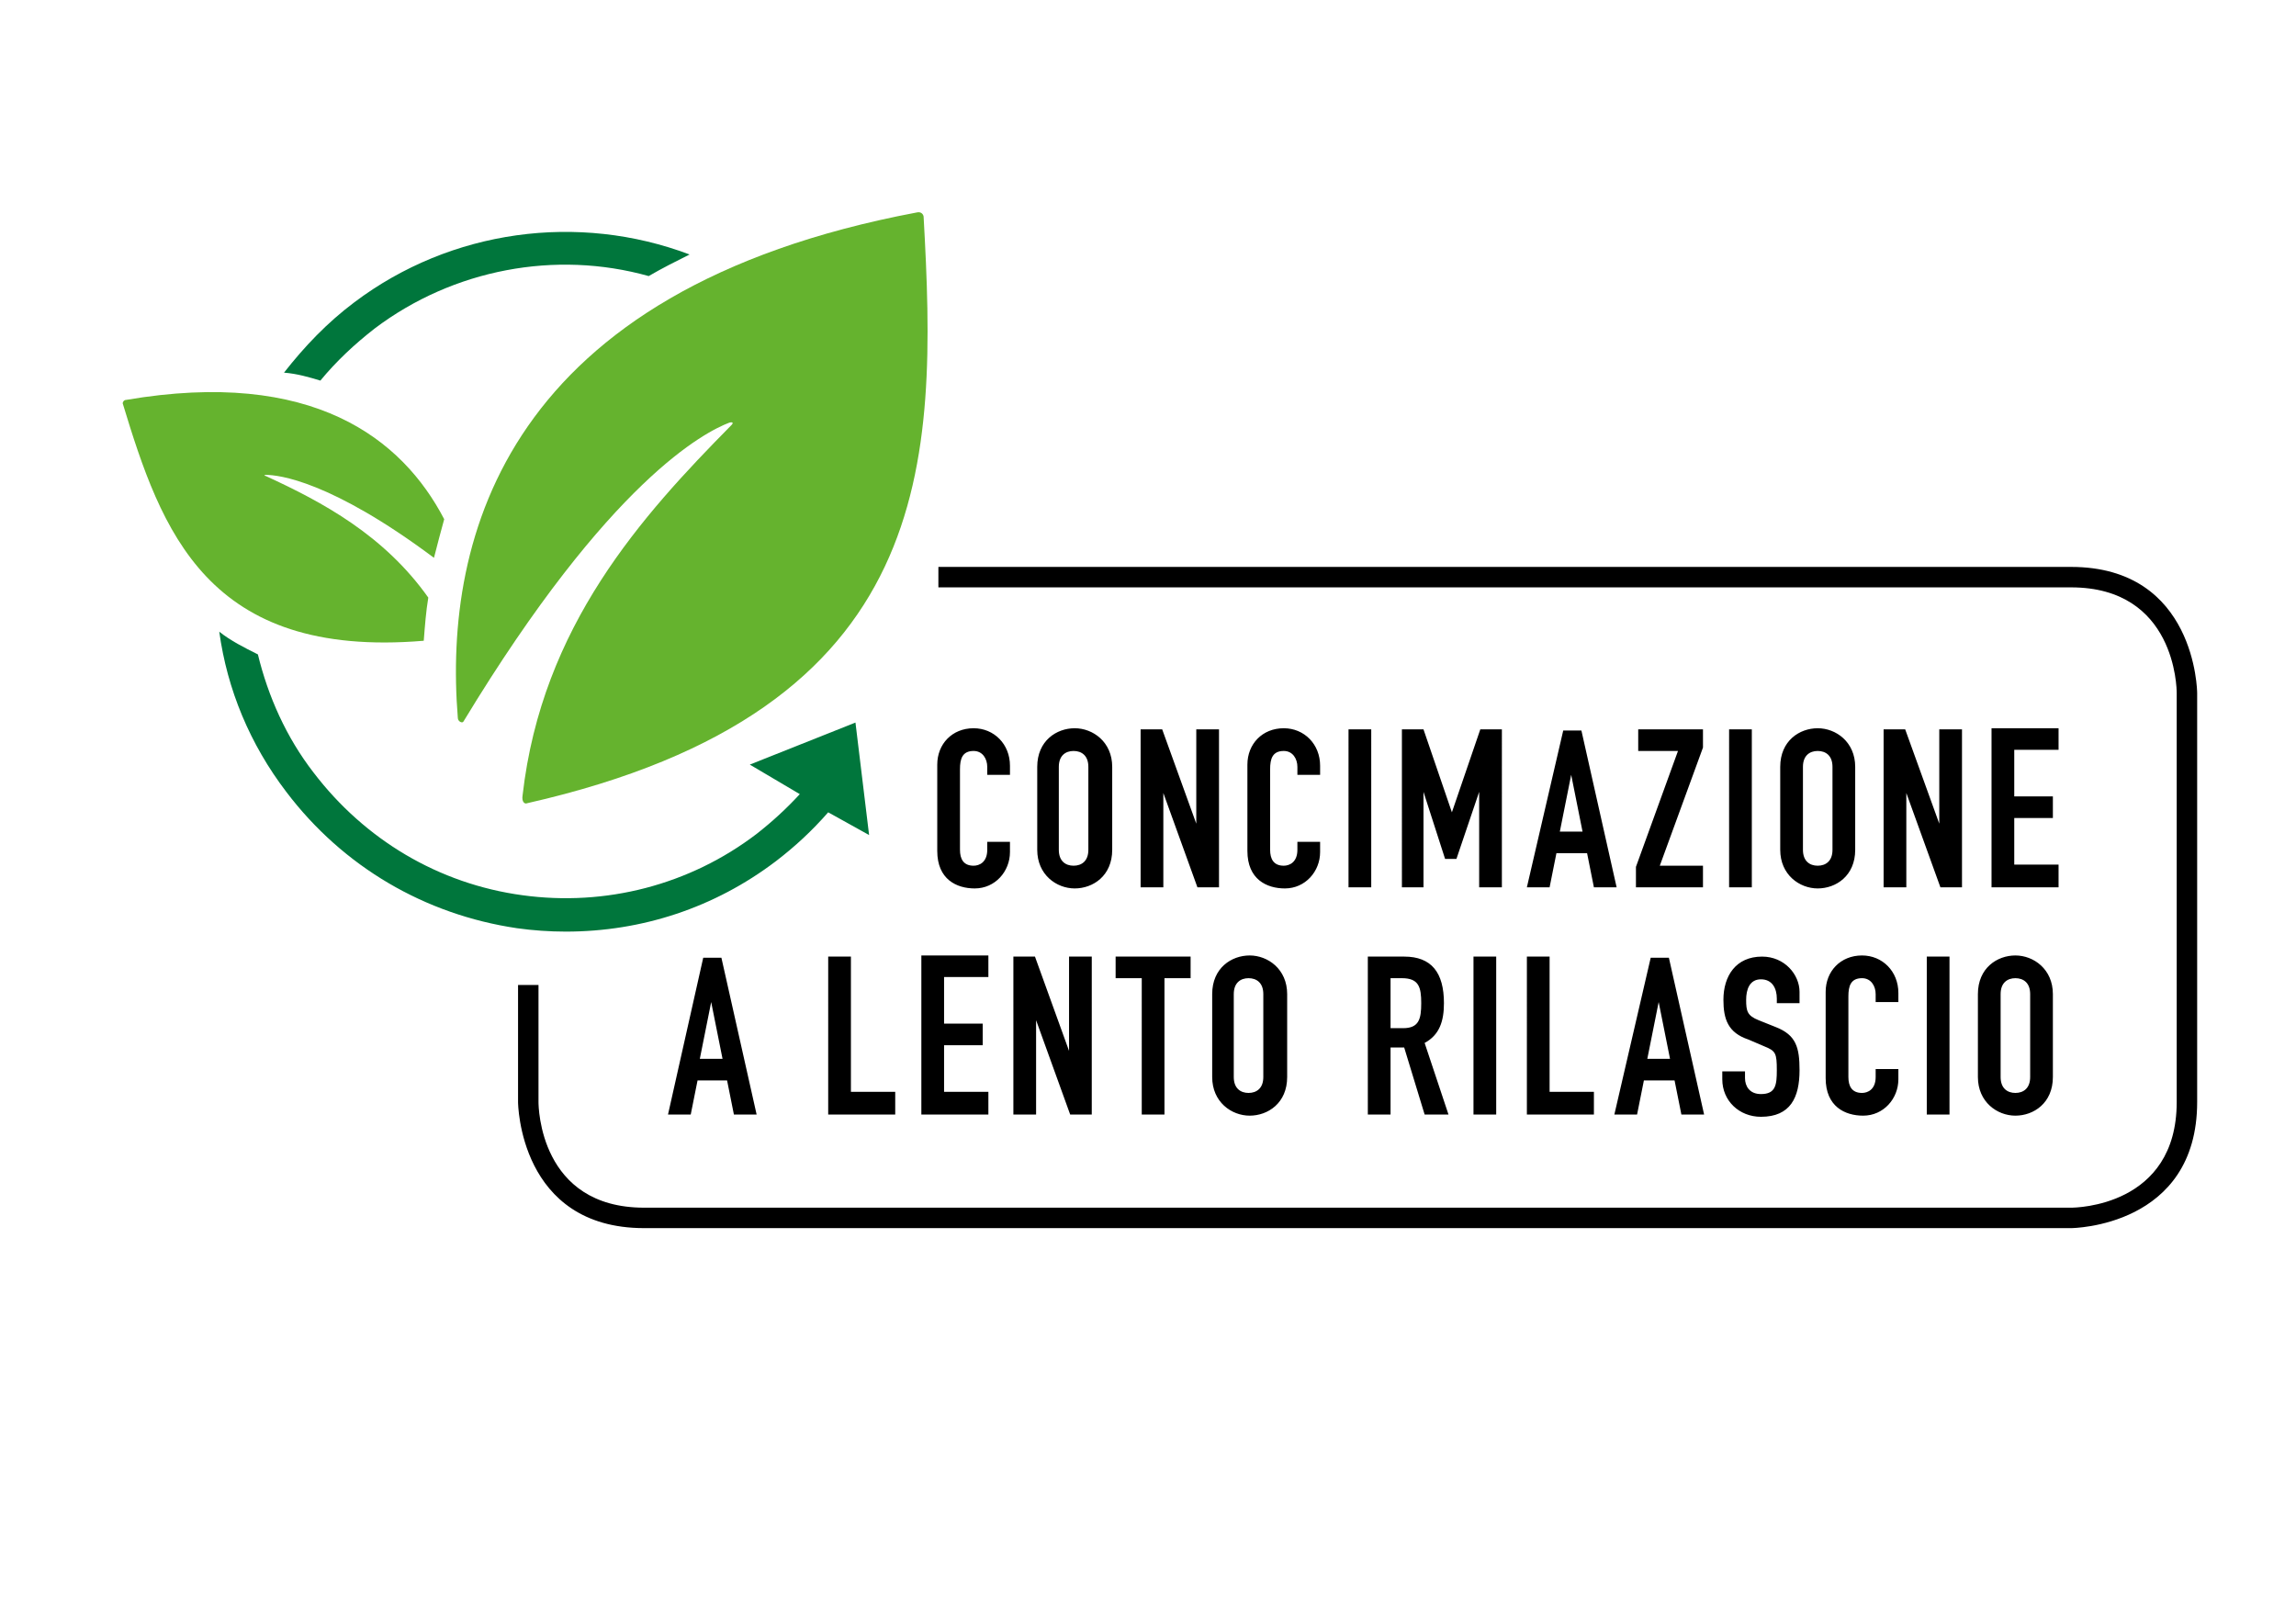
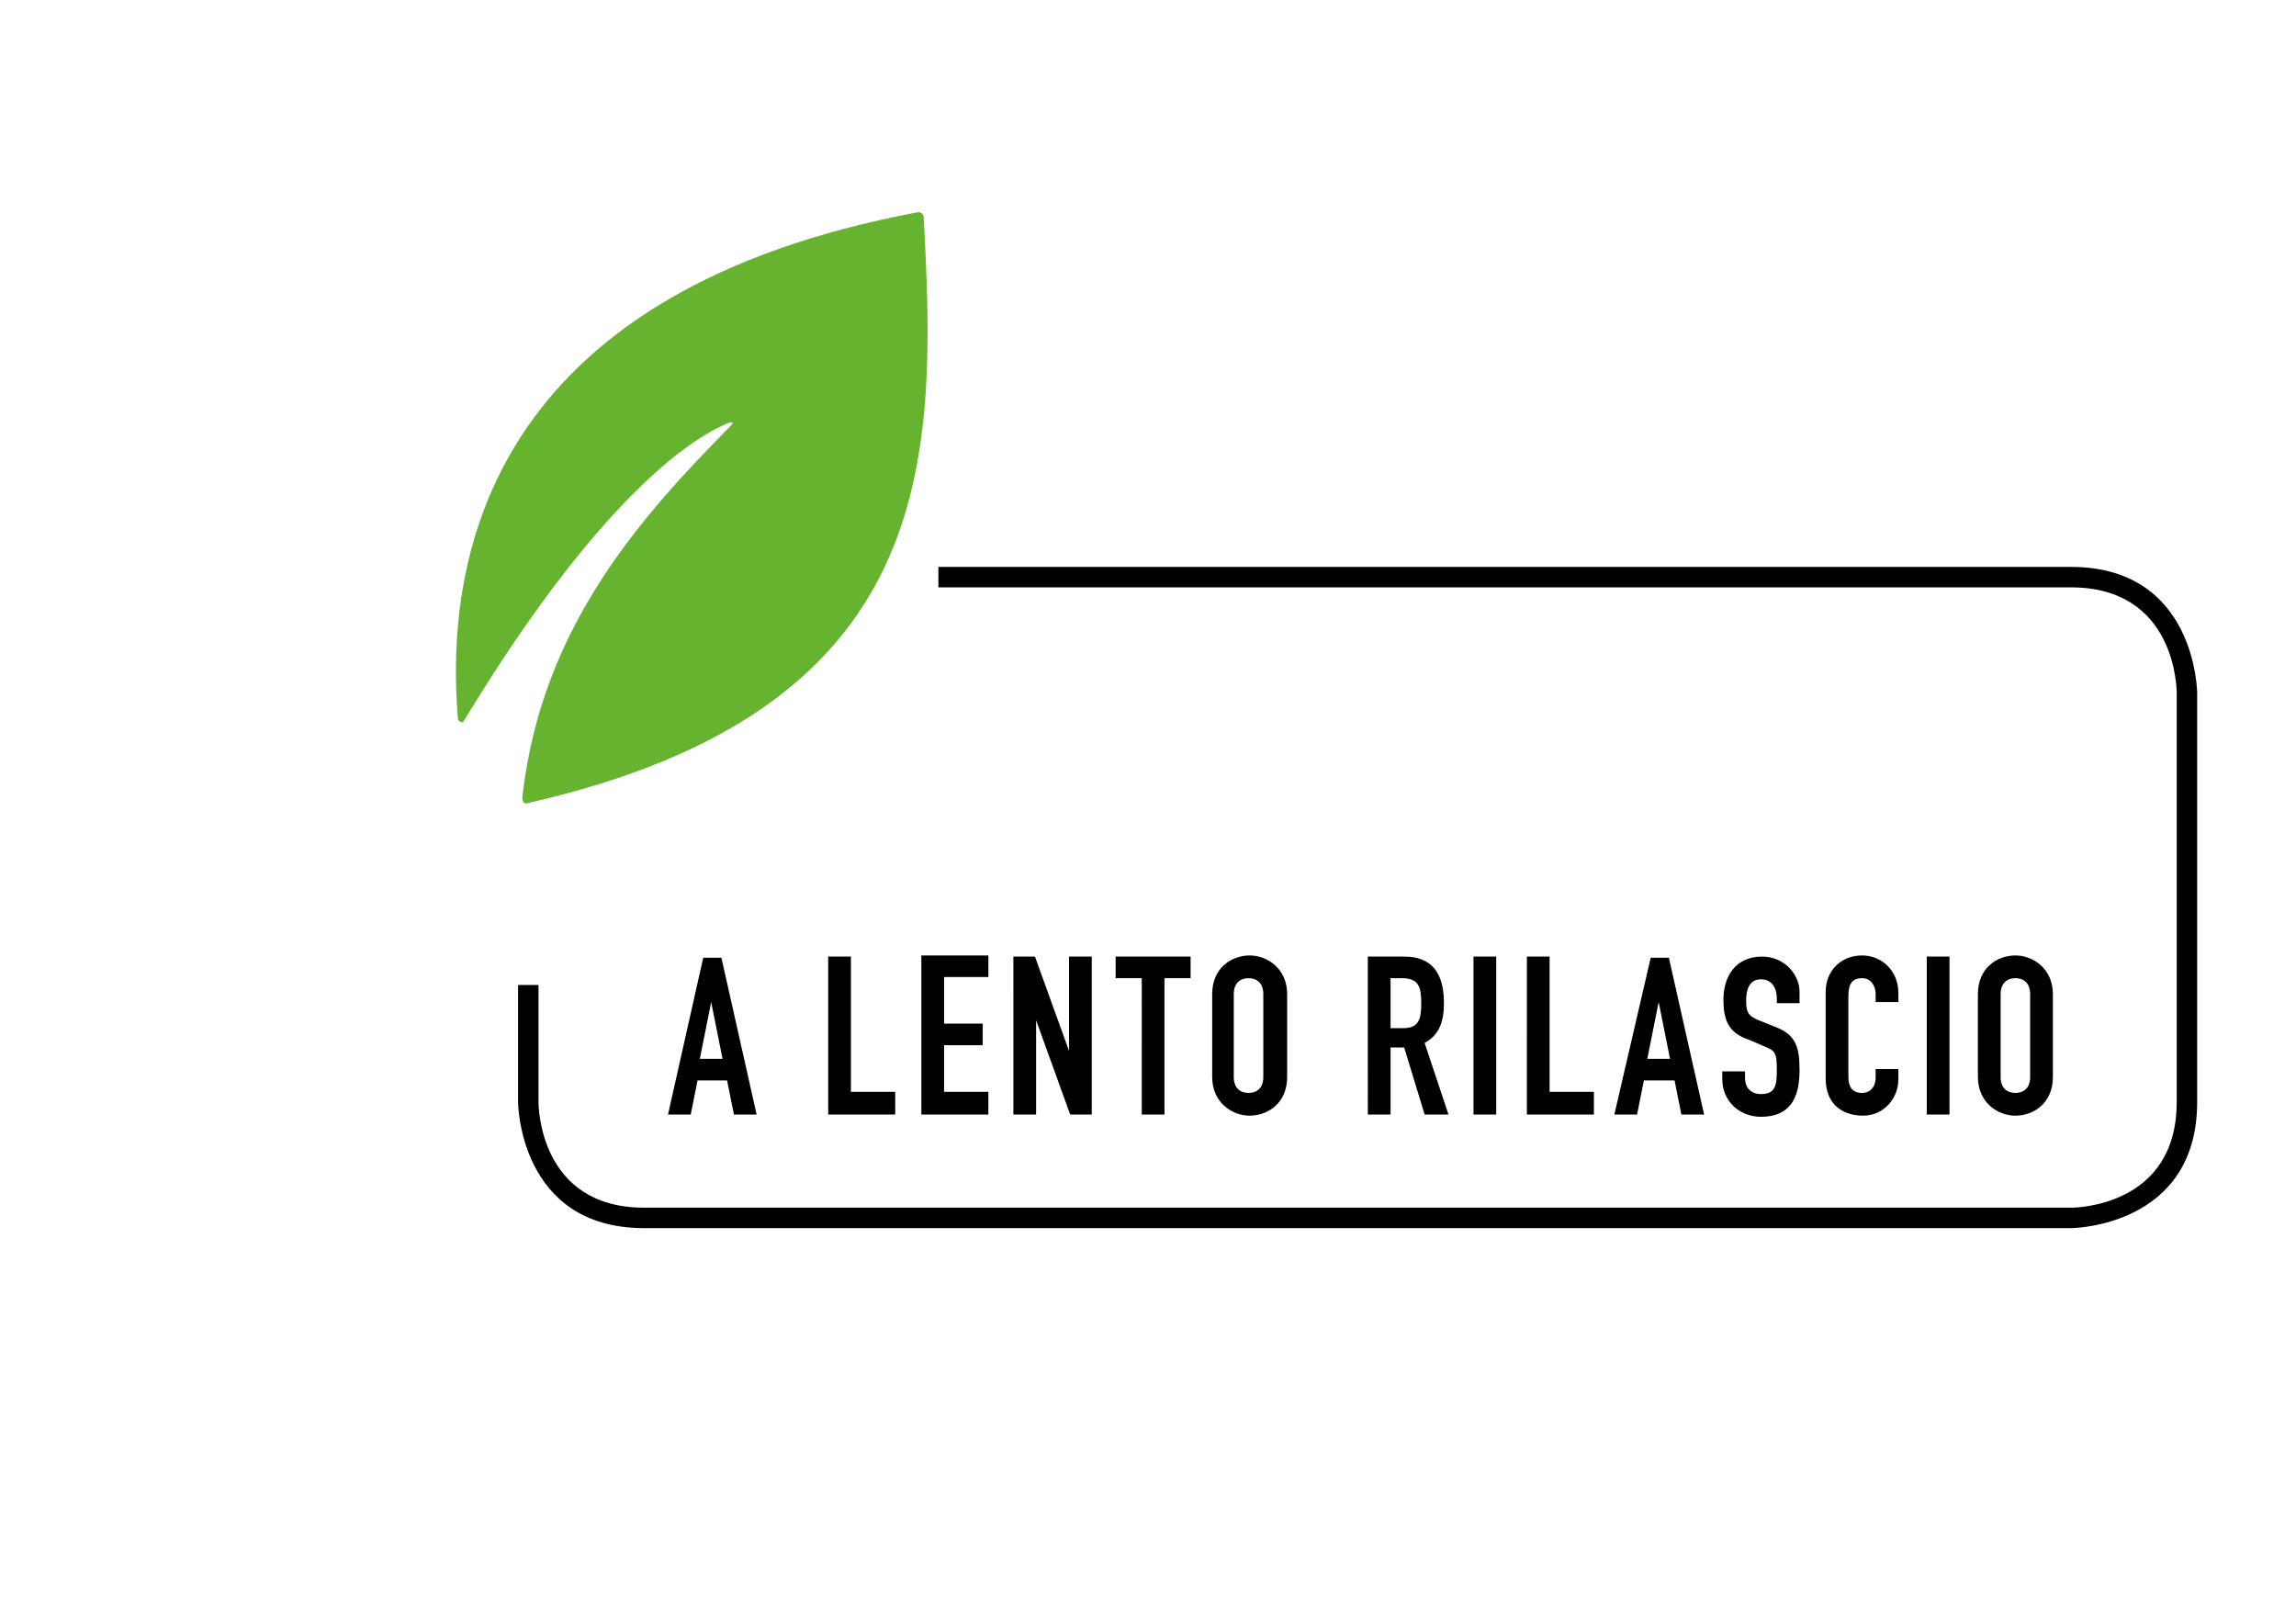
<svg xmlns="http://www.w3.org/2000/svg" version="1.1" id="Ebene_1" x="0px" y="0px" viewBox="0 0 202.1 141.7" style="enable-background:new 0 0 202.1 141.7;" xml:space="preserve">
  <style type="text/css">
	.st0{fill:#164194;}
	.st1{fill:#0080C9;}
	.st2{fill:#009FE3;}
	.st3{fill:#C51A1B;}
	.st4{fill:#EF7D00;}
	.st5{fill:#E30613;}
	.st6{fill:#EE7203;}
	.st7{fill:#65B32E;}
	.st8{fill:#00763C;}
	.st9{fill:#812B29;}
	.st10{clip-path:url(#SVGID_2_);}
	.st11{fill:#009E3D;}
	.st12{fill:#5F2723;}
	.st13{fill:#9C1006;}
	.st14{fill:#6F322B;}
	.st15{fill:#8EA2A4;}
	.st16{fill:#89150D;}
	.st17{fill:#9A5704;}
	.st18{fill:#693618;}
	.st19{fill:#F59D0F;}
	.st20{fill:#E74011;}
	.st21{fill:#E84E0F;}
	.st22{fill:#F9B000;}
	.st23{fill:#5A9E33;}
	.st24{fill:#FFFFFF;}
	.st25{fill:#935B00;}
	.st26{fill:#640C00;}
	.st27{fill:#D8A652;}
	.st28{fill:#010202;}
	.st29{fill:#C93482;}
</style>
  <g>
    <g>
      <g>
        <path d="M182.3,108.1H56.7c-11,0-11.1-11-11.1-11.1V86.7h1.8V97c0,0.4,0.1,9.3,9.3,9.3h125.6c0.4,0,9.3-0.1,9.3-9.3V61     c0-0.4-0.1-9.3-9.3-9.3H82.6v-1.8h99.7c11,0,11.1,11,11.1,11.1v36C193.4,108,182.4,108.1,182.3,108.1z" />
      </g>
      <g>
        <path d="M176.1,87.5c0-1,0.6-1.4,1.3-1.4c0.7,0,1.3,0.4,1.3,1.4v7.3c0,1-0.6,1.4-1.3,1.4c-0.7,0-1.3-0.4-1.3-1.4V87.5z      M174.1,94.8c0,2.2,1.7,3.4,3.3,3.4c1.6,0,3.3-1.1,3.3-3.4v-7.3c0-2.2-1.7-3.4-3.3-3.4c-1.6,0-3.3,1.1-3.3,3.4V94.8z M169.6,98.1     h2V84.2h-2V98.1z M167.1,94.1h-2v0.7c0,1.1-0.7,1.4-1.2,1.4c-0.9,0-1.2-0.6-1.2-1.4v-7.1c0-0.9,0.2-1.6,1.2-1.6     c0.8,0,1.2,0.7,1.2,1.4v0.7h2v-0.8c0-1.9-1.4-3.3-3.2-3.3c-1.9,0-3.2,1.4-3.2,3.2v7.6c0,2.5,1.7,3.3,3.3,3.3     c1.8,0,3.1-1.5,3.1-3.2V94.1z M158.4,87.3c0-1.5-1.3-3.1-3.3-3.1c-2.3,0-3.4,1.7-3.4,3.8c0,1.7,0.4,2.9,2.2,3.5l1.4,0.6     c1,0.4,1.1,0.6,1.1,2.1c0,1.3-0.1,2.1-1.4,2.1c-1,0-1.4-0.7-1.4-1.4v-0.6h-2v0.7c0,1.9,1.5,3.3,3.4,3.3c2.6,0,3.4-1.7,3.4-4.1     c0-2-0.3-3.1-2.1-3.8l-1.5-0.6c-1-0.4-1.1-0.8-1.1-1.8c0-0.9,0.3-1.8,1.3-1.8c1,0,1.4,0.8,1.4,1.7v0.4h2V87.3z M142.1,98.1h2     l0.6-3h2.7l0.6,3h2l-3.1-13.8h-1.6L142.1,98.1z M147,93.2h-2l1-5h0L147,93.2z M134.4,98.1h5.9v-2h-3.9V84.2h-2V98.1z M129.7,98.1     h2V84.2h-2V98.1z M120.4,98.1h2v-5.9h1.2l1.8,5.9h2.1l-2.1-6.3c1.3-0.7,1.7-1.9,1.7-3.5c0-2.7-1.1-4.1-3.5-4.1h-3.2V98.1z      M122.4,86.1h1c1.5,0,1.7,0.8,1.7,2.2c0,1.4-0.2,2.2-1.6,2.2h-1.1V86.1z M108.6,87.5c0-1,0.6-1.4,1.3-1.4s1.3,0.4,1.3,1.4v7.3     c0,1-0.6,1.4-1.3,1.4s-1.3-0.4-1.3-1.4V87.5z M106.7,94.8c0,2.2,1.7,3.4,3.3,3.4c1.6,0,3.3-1.1,3.3-3.4v-7.3     c0-2.2-1.7-3.4-3.3-3.4c-1.6,0-3.3,1.1-3.3,3.4V94.8z M100.5,98.1h2V86.1h2.3v-1.9h-6.6v1.9h2.3V98.1z M89.2,98.1h2v-8.3h0l3,8.3     h1.9V84.2h-2v8.3h0l-3-8.3h-1.9V98.1z M81.1,98.1H87v-2h-3.9V92h3.4v-1.9h-3.4v-4.1H87v-1.9h-5.9V98.1z M72.9,98.1h5.9v-2h-3.9     V84.2h-2V98.1z M58.8,98.1h2l0.6-3H64l0.6,3h2l-3.1-13.8h-1.6L58.8,98.1z M63.6,93.2h-2l1-5h0L63.6,93.2z" />
      </g>
      <g>
-         <path d="M175.3,78.1h5.9v-2h-3.9V72h3.4v-1.9h-3.4v-4.1h3.9v-1.9h-5.9V78.1z M165.8,78.1h2v-8.3h0l3,8.3h1.9V64.2h-2v8.3h0     l-3-8.3h-1.9V78.1z M158.7,67.5c0-1,0.6-1.4,1.3-1.4s1.3,0.4,1.3,1.4v7.3c0,1-0.6,1.4-1.3,1.4s-1.3-0.4-1.3-1.4V67.5z      M156.7,74.8c0,2.2,1.7,3.4,3.3,3.4c1.6,0,3.3-1.1,3.3-3.4v-7.3c0-2.2-1.7-3.4-3.3-3.4c-1.6,0-3.3,1.1-3.3,3.4V74.8z M152.2,78.1     h2V64.2h-2V78.1z M144,78.1h5.9v-1.9h-3.8l3.8-10.4v-1.6h-5.7v1.9h3.5L144,76.3V78.1z M134.4,78.1h2l0.6-3h2.7l0.6,3h2l-3.1-13.8     h-1.6L134.4,78.1z M139.3,73.2h-2l1-5h0L139.3,73.2z M123.3,78.1h2v-8.4h0l1.9,5.9h1l2-5.9h0v8.4h2V64.2h-1.9l-2.5,7.3h0     l-2.5-7.3h-1.9V78.1z M118.7,78.1h2V64.2h-2V78.1z M116.2,74.1h-2v0.7c0,1.1-0.7,1.4-1.2,1.4c-0.9,0-1.2-0.6-1.2-1.4v-7.1     c0-0.9,0.2-1.6,1.2-1.6c0.8,0,1.2,0.7,1.2,1.4v0.7h2v-0.8c0-1.9-1.4-3.3-3.2-3.3c-1.9,0-3.2,1.4-3.2,3.2v7.6     c0,2.5,1.7,3.3,3.3,3.3c1.8,0,3.1-1.5,3.1-3.2V74.1z M100.4,78.1h2v-8.3h0l3,8.3h1.9V64.2h-2v8.3h0l-3-8.3h-1.9V78.1z M93.2,67.5     c0-1,0.6-1.4,1.3-1.4c0.7,0,1.3,0.4,1.3,1.4v7.3c0,1-0.6,1.4-1.3,1.4c-0.7,0-1.3-0.4-1.3-1.4V67.5z M91.3,74.8     c0,2.2,1.7,3.4,3.3,3.4c1.6,0,3.3-1.1,3.3-3.4v-7.3c0-2.2-1.7-3.4-3.3-3.4c-1.6,0-3.3,1.1-3.3,3.4V74.8z M88.9,74.1h-2v0.7     c0,1.1-0.7,1.4-1.2,1.4c-0.9,0-1.2-0.6-1.2-1.4v-7.1c0-0.9,0.2-1.6,1.2-1.6c0.8,0,1.2,0.7,1.2,1.4v0.7h2v-0.8     c0-1.9-1.4-3.3-3.2-3.3c-1.9,0-3.2,1.4-3.2,3.2v7.6c0,2.5,1.7,3.3,3.3,3.3c1.8,0,3.1-1.5,3.1-3.2V74.1z" />
-       </g>
+         </g>
    </g>
    <g>
-       <path class="st7" d="M37.7,52.6c-3.9-5.5-9.3-8.4-14.3-10.7c-0.1,0-0.2-0.1,0-0.1c1.1,0,5.7,0.5,14.8,7.3c0.3-1.2,0.6-2.3,0.9-3.4    c-3.7-7.1-11.6-13.3-28-10.5c-0.2,0-0.3,0.2-0.3,0.3c3.4,11.2,7.4,22.5,26.5,20.9C37.4,55.1,37.5,53.8,37.7,52.6" />
-     </g>
-     <path class="st8" d="M76.5,73.5l-1.2-9.9L66,67.3l4.4,2.6c-1.2,1.3-2.4,2.4-3.8,3.5c-5.9,4.5-13.3,6.4-20.6,5.4   c-7.4-1-13.9-4.9-18.4-10.8c-2.4-3.1-4-6.7-4.9-10.4c-1.2-0.6-2.4-1.2-3.4-2c0.7,5.1,2.7,9.9,5.9,14.1c5,6.6,12.2,10.8,20.3,12   c1.4,0.2,2.9,0.3,4.3,0.3c6.7,0,13.1-2.1,18.5-6.2c1.7-1.3,3.2-2.7,4.6-4.3L76.5,73.5z" />
+       </g>
    <g>
-       <path class="st8" d="M28.2,33.5c1.4-1.7,3-3.2,4.8-4.6c6.9-5.2,15.9-6.9,24.1-4.6c1.2-0.7,2.4-1.3,3.6-1.9    c-9.8-3.7-21-2.2-29.5,4.2c-2.4,1.8-4.4,3.9-6.2,6.2C26.2,32.9,27.2,33.2,28.2,33.5" />
-     </g>
+       </g>
    <g>
      <path class="st7" d="M40.3,63.2c-1.3-16,4.3-37.7,40.4-44.5c0.4-0.1,0.6,0.2,0.6,0.4c1.2,21.5,1.3,43.4-34.9,51.6    c-0.2,0.1-0.5-0.1-0.4-0.7c1.7-14.9,10.5-24.6,18.4-32.6c0.1-0.1,0.2-0.3-0.2-0.2c-2.1,0.8-10.5,5-23.4,26.3    C40.7,63.7,40.3,63.5,40.3,63.2" />
    </g>
  </g>
</svg>